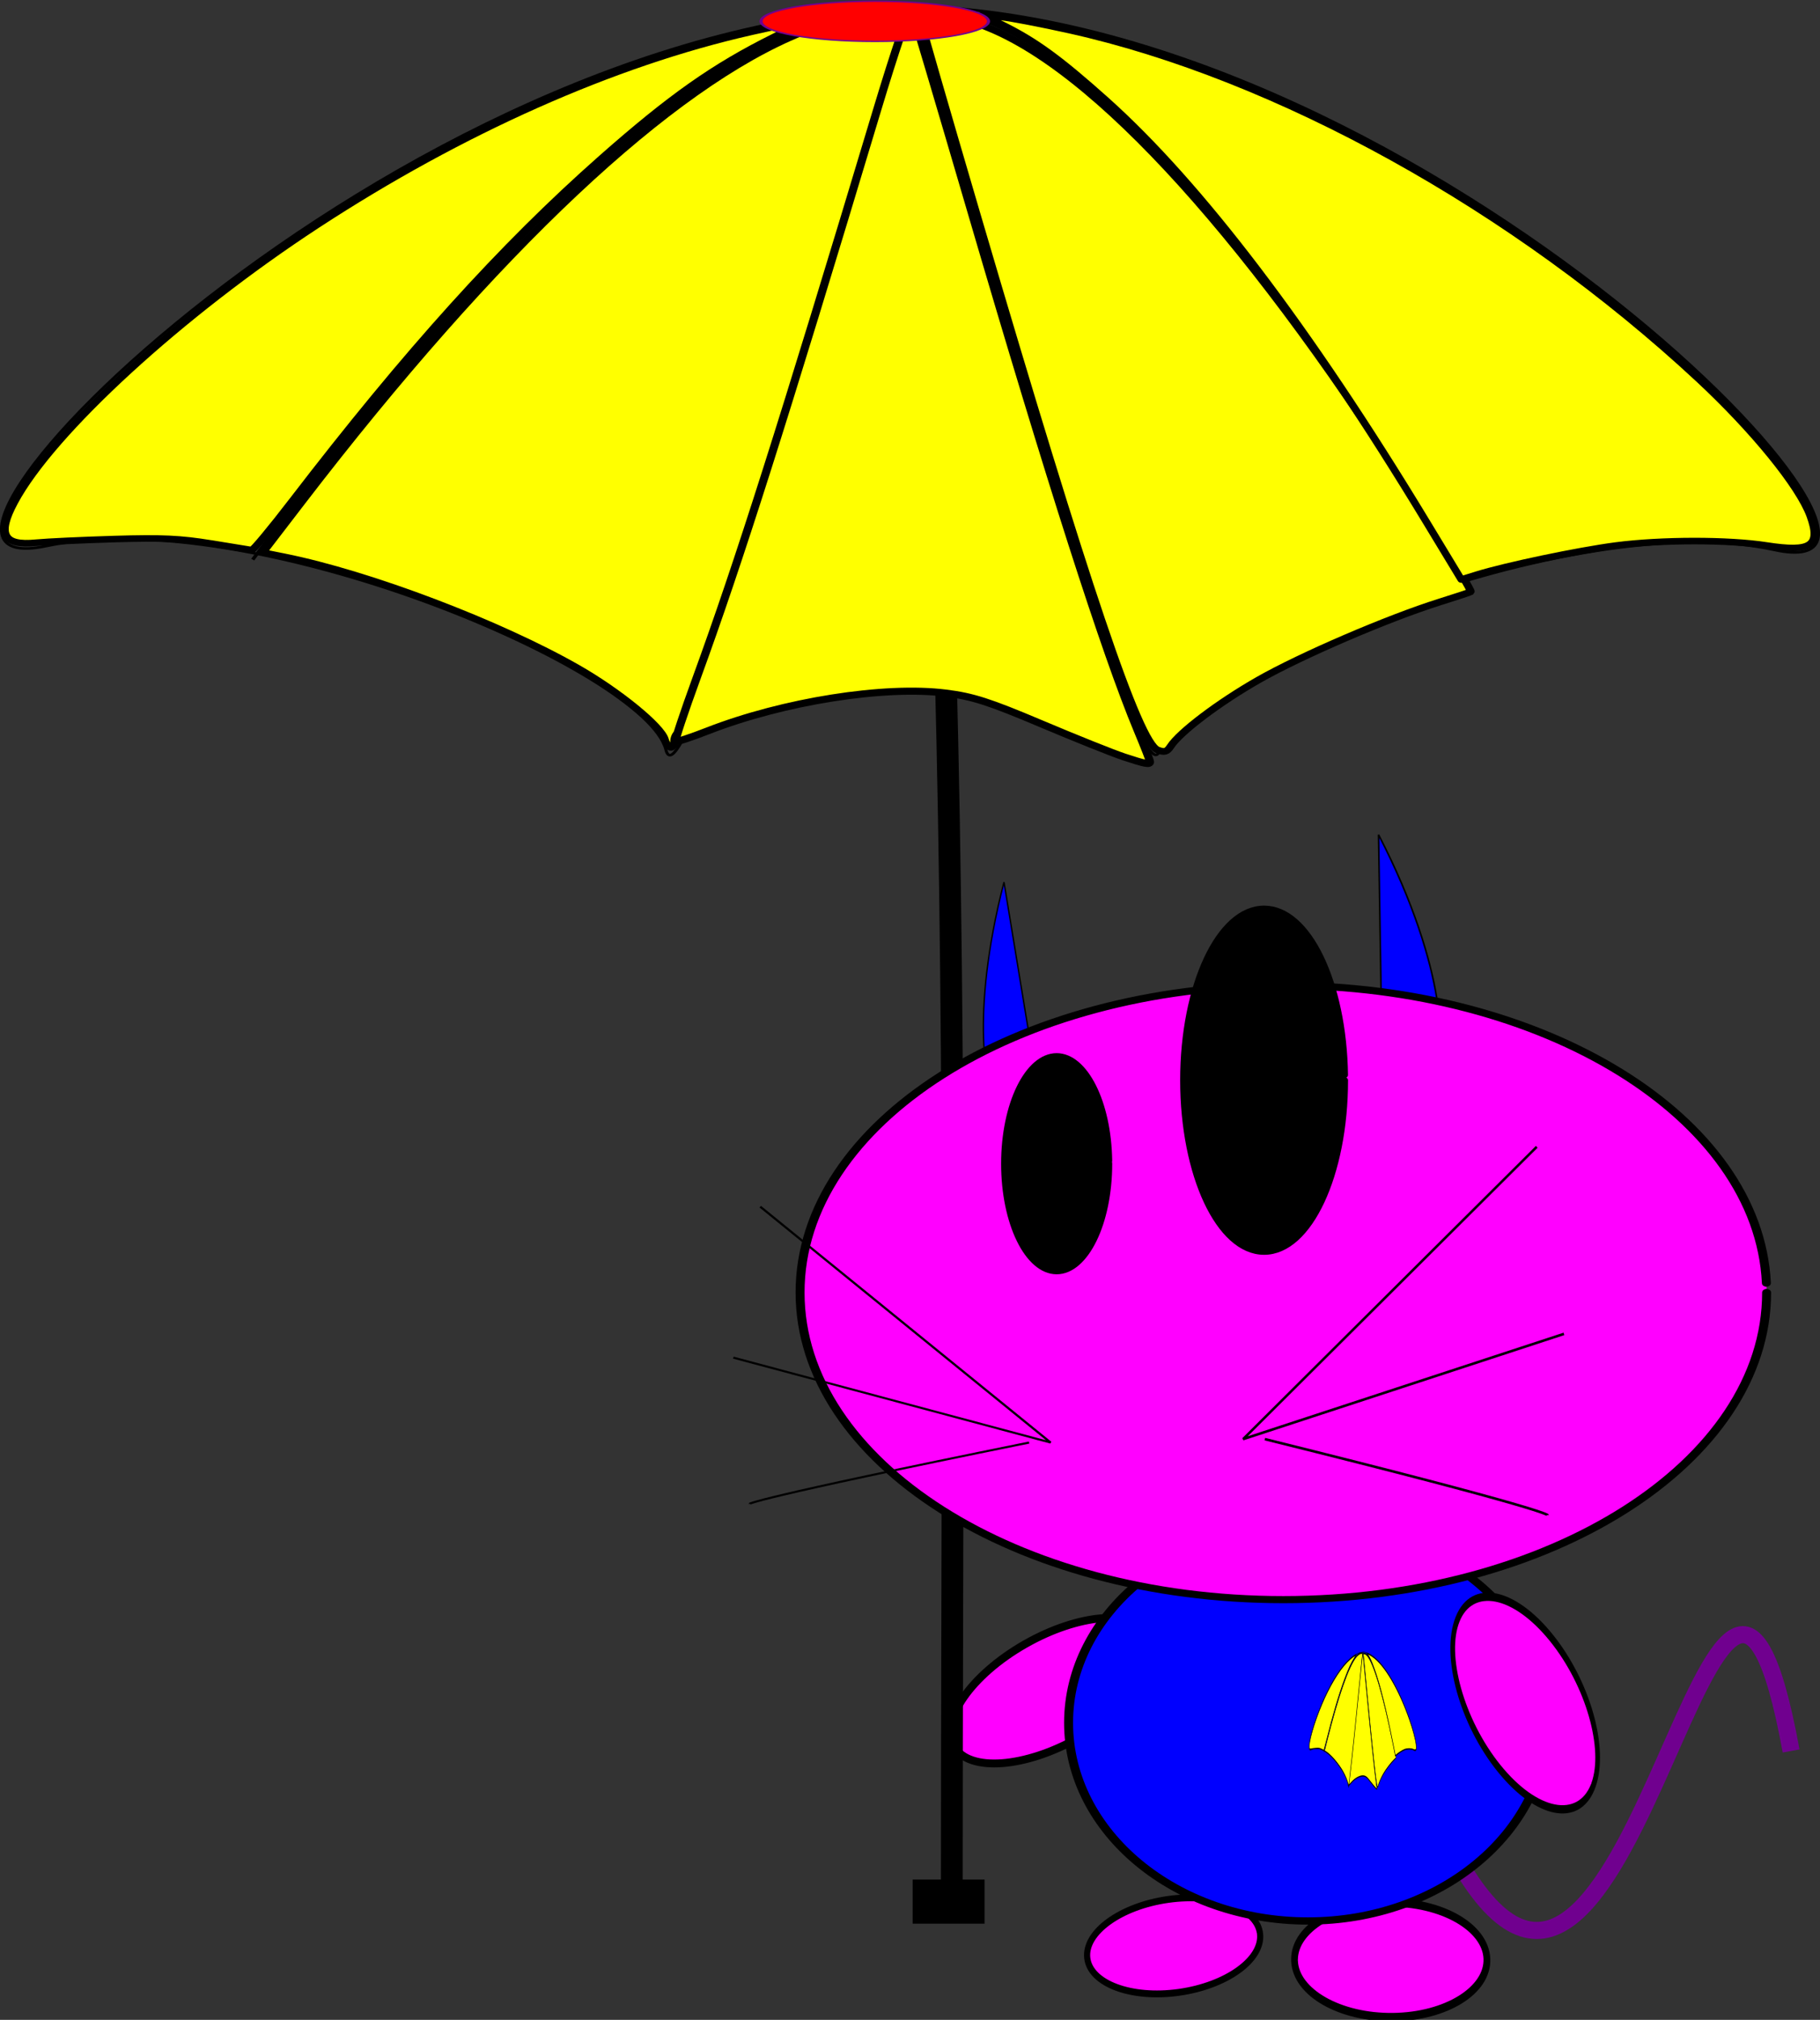
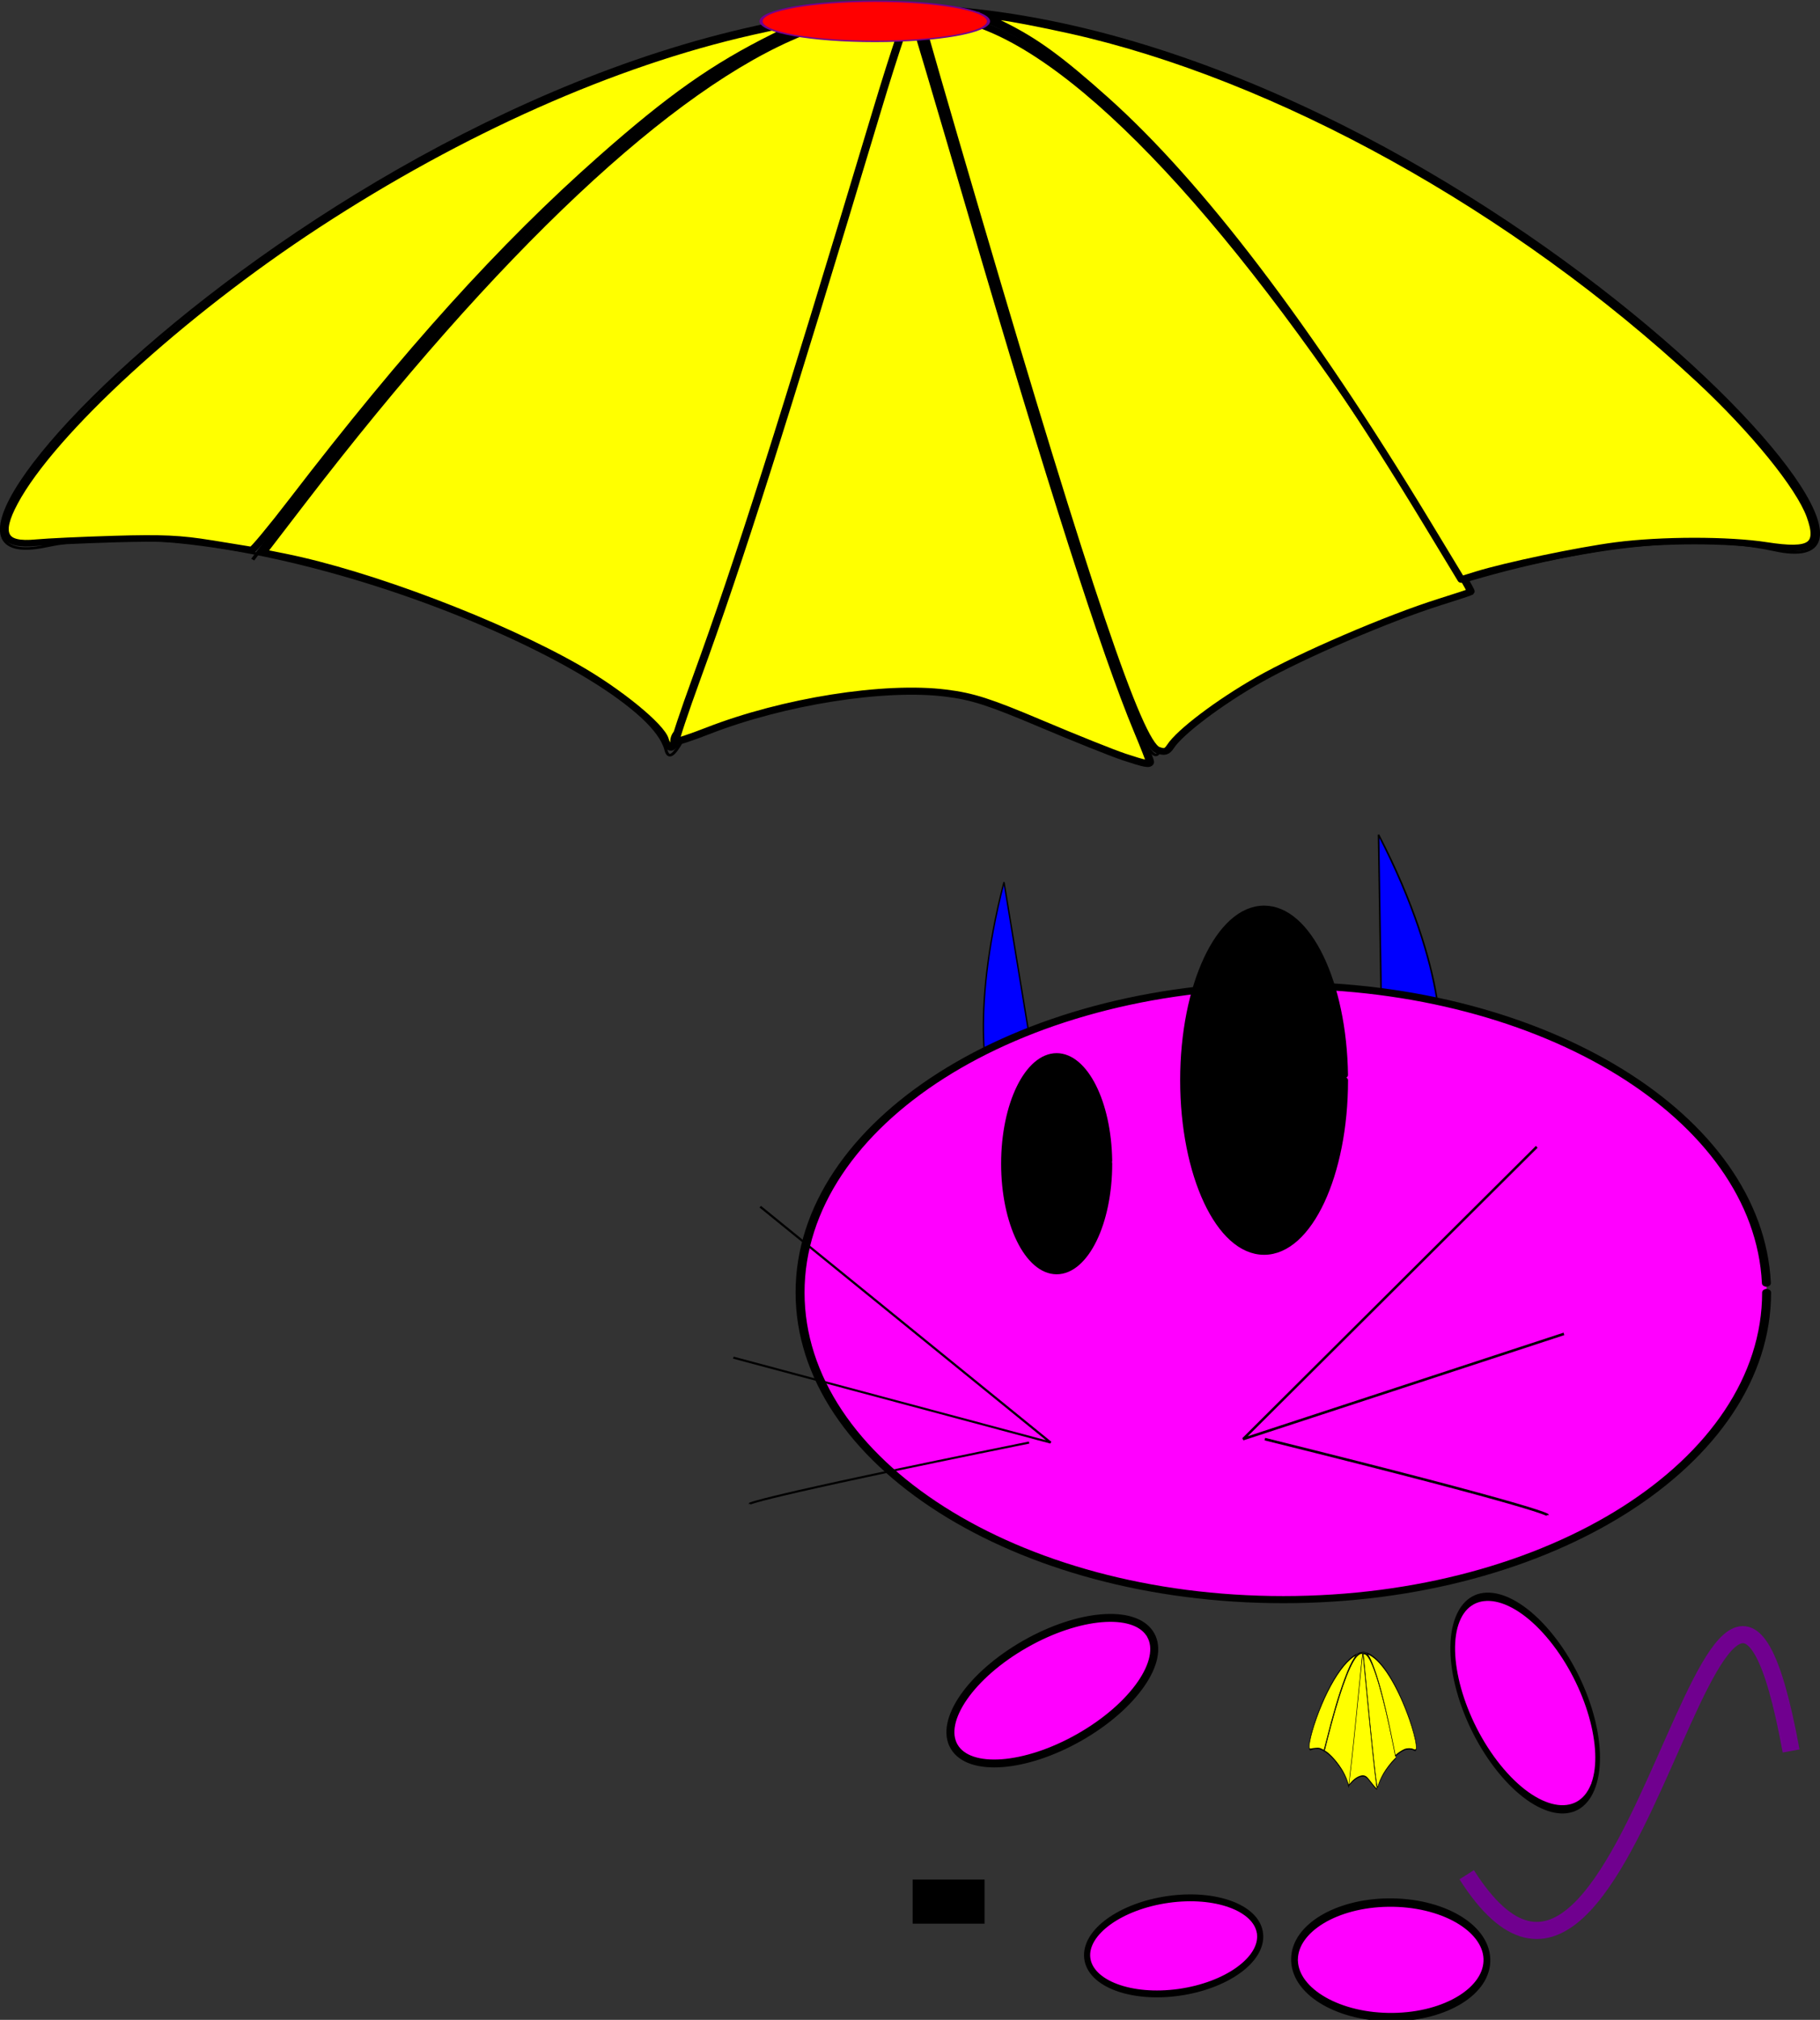
<svg xmlns="http://www.w3.org/2000/svg" xmlns:ns1="http://sodipodi.sourceforge.net/DTD/sodipodi-0.dtd" xmlns:ns2="http://www.inkscape.org/namespaces/inkscape" id="svg7020" ns1:docname="C:\Users\kml\Pictures\clipart\cat\maauwu-umbrella-20141027-ink.svg" viewBox="0 0 406.95 451.52" version="1.1" ns2:version="0.48.5 r10040">
  <rect x="0" y="0" width="406.95" height="451.52" fill="#333333" stroke="none" />
  <ns1:namedview id="base" fit-margin-left="0" ns2:zoom="0.87" borderopacity="1.0" ns2:current-layer="layer1" ns2:cx="198.36943" ns2:cy="313.37099" ns2:window-maximized="1" showgrid="false" fit-margin-right="0" ns2:snap-nodes="false" ns2:snap-global="false" showguides="true" bordercolor="#666666" ns2:window-x="-8" ns2:guide-bbox="true" ns2:window-y="-8" fit-margin-bottom="0" ns2:window-width="1360" ns2:pageopacity="0.0" ns2:pageshadow="2" pagecolor="#ffffff" ns2:document-units="px" ns2:window-height="715" fit-margin-top="0" />
  <g id="layer1" ns2:label="Layer 1" ns2:groupmode="layer" transform="translate(-151.62 -246.42)">
    <g id="g3050">
      <path id="path8175-6" d="m459.86 433.01c15.909 30.738 14.561 50.133 12.543 48.407-2.017-1.726-11.832-4.498-11.832-4.498z" style="stroke:#000000;stroke-width:.353px;fill:#0000ff" ns2:connector-curvature="0" />
      <path id="path8175" d="m376.11 443.62c-7.808 30.241-3.624 47.291-2.287 45.393 1.337-1.899 8.745-6.12 8.745-6.12z" style="stroke:#000000;stroke-width:.304px;fill:#0000ff" ns2:connector-curvature="0" />
      <path id="path7995" style="stroke:#70008f;stroke-width:3.821;fill:none" d="m479.57 665.5c37.703 59.355 56.109-117.58 72.538-27.666" ns2:transform-center-x="40.730484" ns2:transform-center-y="44.706001" ns2:connector-curvature="0" />
      <path id="path7344" ns1:rx="28.40909" ns1:ry="13.636364" style="stroke-linejoin:round;stroke:#000000;stroke-linecap:round;stroke-width:2;fill:#ff00ff" ns1:type="arc" d="m190.91 497.82c0 7.531-12.719 13.636-28.409 13.636s-28.409-6.105-28.409-13.636c0-7.531 12.719-13.636 28.409-13.636 15.352 0 27.928 5.855 28.396 13.22" ns1:open="true" transform="matrix(.773 -.44 0.445 .764 39.776 315.52)" ns1:cy="497.81674" ns1:cx="162.5" ns1:end="6.2526763" ns1:start="0" />
-       <path id="path7946" d="m363.03 394.76c2.416 91.539 1.408 183.72 1.408 275.54" style="stroke:#000000;stroke-width:4.87;fill:none" ns2:connector-curvature="0" />
      <path id="path7344-2-9" ns1:rx="28.40909" ns1:ry="13.636364" style="stroke-linejoin:round;stroke:#000000;stroke-linecap:round;stroke-width:2;fill:#ff00ff" ns1:type="arc" d="m190.91 497.82c0 7.531-12.719 13.636-28.409 13.636s-28.409-6.105-28.409-13.636c0-7.531 12.719-13.636 28.409-13.636 15.352 0 27.928 5.855 28.396 13.22" ns1:open="true" transform="matrix(-.757 .009 .039 .939 566.18 215.61)" ns1:cy="497.81674" ns1:cx="162.5" ns1:end="6.2526763" ns1:start="0" />
      <path id="path7344-2" ns1:rx="28.40909" ns1:ry="13.636364" style="stroke-linejoin:round;stroke:#000000;stroke-linecap:round;stroke-width:2;fill:#ff00ff" ns1:type="arc" d="m190.91 497.82c0 7.531-12.719 13.636-28.409 13.636s-28.409-6.105-28.409-13.636c0-7.531 12.719-13.636 28.409-13.636 15.352 0 27.928 5.855 28.396 13.22" ns1:open="true" transform="matrix(.68 -.095 .085 .762 261.23 317.5)" ns1:cy="497.81674" ns1:cx="162.5" ns1:end="6.2526763" ns1:start="0" />
-       <path id="path7211" ns1:rx="53.409092" ns1:ry="54.545456" style="stroke-linejoin:round;stroke:#000000;stroke-linecap:round;stroke-width:2;fill:#0000ff" ns1:type="arc" d="m450 495.54c0 30.125-23.912 54.545-53.409 54.545s-53.409-24.421-53.409-54.545c0-30.125 23.912-54.545 53.409-54.545 28.863 0 52.504 23.419 53.384 52.882" ns1:open="true" transform="matrix(1.002 0 0 .812 46.685 229.17)" ns1:cy="495.54401" ns1:cx="396.59091" ns1:end="6.2526763" ns1:start="0" />
      <path id="path7209" ns1:rx="107.95454" ns1:ry="86.36364" style="stroke-linejoin:round;stroke:#000000;stroke-linecap:round;stroke-width:2;fill:#ff00ff" ns1:type="arc" d="m490.91 318.27c0 47.697-48.333 86.364-107.95 86.364-59.622 0-107.95-38.666-107.95-86.364 0-47.697 48.333-86.364 107.95-86.364 58.339 0 106.12 37.079 107.9 83.729" ns1:open="true" transform="matrix(1.001 0 0 .795 55.231 282.32)" ns1:cy="318.27127" ns1:cx="382.95456" ns1:end="6.2526763" ns1:start="0" />
      <path id="path7253" ns1:rx="12.5" ns1:ry="20.454546" style="stroke-linejoin:round;stroke:#000000;stroke-linecap:round;stroke-width:2;fill:#000000" ns1:type="arc" d="m347.73 297.82c0 11.297-5.596 20.455-12.5 20.455s-12.5-9.158-12.5-20.455 5.596-20.455 12.5-20.455c6.755 0 12.288 8.782 12.494 19.831" ns1:open="true" transform="matrix(.92 0 0 1.152 79.476 163.47)" ns1:cy="297.81674" ns1:cx="335.22726" ns1:end="6.2526763" ns1:start="0" />
      <path id="path7255" ns1:rx="22.727272" ns1:ry="56.81818" style="stroke-linejoin:round;stroke:#000000;stroke-linecap:round;stroke-width:2;fill:#000000" ns1:type="arc" d="m422.73 268.27c0 31.38-10.175 56.818-22.727 56.818s-22.727-25.438-22.727-56.818 10.175-56.818 22.727-56.818c12.282 0 22.342 24.394 22.717 55.085" ns1:open="true" transform="matrix(.791 0 0 .675 117.87 306.81)" ns1:cy="268.27127" ns1:cx="400" ns1:end="6.2526763" ns1:start="0" />
      <g id="g7274" transform="matrix(.529 0 0 .464 290.35 367.43)">
        <path id="path7270" style="stroke:#000000;stroke-width:1px;fill:none" ns2:connector-curvature="0" d="m59.091 320.54l122.73 113.64-134.09-40.91" />
        <path id="path7272" style="stroke:#000000;stroke-width:1px;fill:none" ns2:connector-curvature="0" d="m172.73 434.18c-118.18 27.27-118.18 29.55-118.18 29.55" />
      </g>
      <g id="g7274-2" transform="matrix(-.535 0 0 .575 526.85 318.47)">
        <path id="path7270-4" style="stroke:#000000;stroke-width:1px;fill:none" ns2:connector-curvature="0" d="m59.091 320.54l122.73 113.64-134.09-40.91" />
        <path id="path7272-5" style="stroke:#000000;stroke-width:1px;fill:none" ns2:connector-curvature="0" d="m172.73 434.18c-118.18 27.27-118.18 29.55-118.18 29.55" />
      </g>
      <path id="path7346" ns1:rx="35.227272" ns1:ry="19.318182" style="stroke-linejoin:round;stroke:#000000;stroke-linecap:round;stroke-width:2;fill:#ff00ff" ns1:type="arc" d="m309.09 603.5c0 10.669-15.772 19.318-35.227 19.318s-35.227-8.649-35.227-19.318 15.772-19.318 35.227-19.318c19.037 0 34.63 8.294 35.211 18.729" ns1:open="true" transform="matrix(.429 .532 -.302 .756 557.42 25.18)" ns1:cy="603.49854" ns1:cx="273.86365" ns1:end="6.2526763" ns1:start="0" />
      <g id="g7925" transform="matrix(.693 0 0 0.602 407.8 134.04)">
        <path id="path6915" style="stroke:#000000;stroke-width:1.16px;fill:none" ns2:connector-curvature="0" d="m-288.13 394.49c154.05-239.82 214.1-201.95 214.1-201.95" />
        <path id="path6915-4" style="stroke:#000000;stroke-width:1.074px;fill:none" ns2:connector-curvature="0" d="m101.08 403.17c-127-249.17-176.52-209.83-176.52-209.83" />
        <path id="path6908" d="m-151.08 464c-6.462-9.919 66.603-40.974 102.86-24.031 15.606 7.292 35.381 21.361 51.432 21.361m-77.241-272.41c165.53 5.84 343.13 218.67 276.92 201.96-66.2-16.7-192.04 44.95-198.36 74.15-6.326 29.2-78.561-276.11-78.561-276.11zm-0.689 0.468c-167.15 4.638-347.06 216.31-280.17 200.08 66.89-16.234 193.78 46.384 200.08 75.651 6.303 29.266 80.087-275.73 80.087-275.73z" style="stroke:#000000;stroke-width:.967px;fill:none" ns2:connector-curvature="0" />
        <path id="path6975" style="stroke-linejoin:round;stroke:#000000;stroke-linecap:round;stroke-width:2.439;fill:#ffff00" ns2:connector-curvature="0" d="m-301.58 388.49c-9.892-1.853-15.766-2.163-31.098-1.645-10.396 0.352-21.799 0.962-25.34 1.355-10.595 1.178-12.598-3.094-7.044-15.024 12.124-26.041 53.781-69.971 97.628-102.96 46.571-35.034 95.716-60.176 140.2-71.726 7.883-2.047 14.96-3.717 15.726-3.712 0.766 0.005-2.965 2.498-8.29 5.54-19.313 11.031-33.362 22.417-55.783 45.21-32.053 32.583-62.752 71.72-99.609 126.98-6.822 10.229-12.806 18.521-13.298 18.427-0.492-0.094-6.383-1.198-13.09-2.455z" />
        <path id="path6977" style="stroke-linejoin:round;stroke:#000000;stroke-linecap:round;stroke-width:2.439;fill:#ffff00" ns2:connector-curvature="0" d="m-155.13 461.22c-1.226-4.883-14.904-17.74-28.153-26.462-25.384-16.71-67.322-35.016-94.673-41.326l-6.869-1.585 12.24-18.354c62.724-94.054 119.22-155.15 161.56-174.71 15.48-7.152 35.556-9.611 33.924-4.155-0.325 1.085-3.941 15.418-8.037 31.851-22.501 90.274-38.631 150.87-51.612 193.9-8.124 26.93-11.802 36.925-14.112 38.352-0.726 0.449-1.32 1.881-1.32 3.183 0 3.402-2.036 2.918-2.944-0.7z" />
        <path id="path6981" style="stroke-linejoin:round;stroke:#000000;stroke-linecap:round;stroke-width:2.513;fill:#ffff00" ns2:connector-curvature="0" d="m3.857 465.17c-6.134-2.722-23.003-60.131-58.357-198.61-10.111-39.603-18.384-72.568-18.384-73.256 0-0.755 2.748-1.028 6.944-0.688 32.496 2.631 81.372 56.593 136.38 150.57 12.239 20.91 35.042 62.763 34.45 63.231-0.233 0.184-4.713 1.884-9.958 3.777-16.631 6.005-44.666 19.872-58.48 28.927-12.777 8.374-25.406 19.351-28.446 24.726-1.149 2.03-1.964 2.29-4.146 1.322z" />
        <path id="path6983" style="stroke-linejoin:round;stroke:#000000;stroke-linecap:round;stroke-width:2.439;fill:#ffff00" ns2:connector-curvature="0" d="m90.48 380.33c-37.904-72.07-73.017-125.22-103.36-156.47-14.888-15.33-22.867-22.02-33.33-27.95l-6.588-3.734 6.098 0.797c3.354 0.438 13.31 2.639 22.126 4.89 66.988 17.107 143.83 66.152 203.13 129.65 17.622 18.87 32.421 39.818 35.878 50.783 3.488 11.067 0.304 13.513-14.209 10.919-12.217-2.184-33.868-2.164-48.573 0.044-12.027 1.806-35.425 7.45-44.828 10.812l-5.015 1.793-11.325-21.533v-0z" />
        <path id="path6996" style="stroke-linejoin:round;stroke:#000000;stroke-linecap:round;stroke-width:2.632;fill:#ffff00" ns2:connector-curvature="0" d="m-7.079 467.72c-3.547-1.347-15.56-6.884-26.695-12.303-16.739-8.147-22.056-10.115-30.696-11.364-19.892-2.875-52.444 3.066-76.842 14.026-5.446 2.446-10.13 4.225-10.41 3.953-0.28-0.272 2.8-10.934 6.845-23.693 13.589-42.869 27.556-93.458 58.176-210.71 5.685-21.769 10.673-38.703 11.085-37.633 0.412 1.071 9.142 34.94 19.4 75.265 25.568 100.51 43.29 164.14 53.719 192.87 2.129 5.864 3.871 11.001 3.871 11.415 0 1.153-1.451 0.841-8.452-1.818z" />
      </g>
      <path id="path7950" d="m363.73 666.58v9.859" style="stroke:#000000;stroke-width:16.08;fill:none" ns2:connector-curvature="0" />
      <g id="g7925-8" transform="matrix(.041 0 0 .109 459.45 595.1)">
        <path id="path6915-6" style="stroke:#000000;stroke-width:1.16px;fill:none" ns2:connector-curvature="0" d="m-288.13 394.49c154.05-239.82 214.1-201.95 214.1-201.95" />
        <path id="path6915-4-9" style="stroke:#000000;stroke-width:1.074px;fill:none" ns2:connector-curvature="0" d="m101.08 403.17c-127-249.17-176.52-209.83-176.52-209.83" />
        <path id="path6908-8" d="m-151.08 464c-6.462-9.919 66.603-40.974 102.86-24.031 15.606 7.292 35.381 21.361 51.432 21.361m-77.241-272.41c165.53 5.84 343.13 218.67 276.92 201.96-66.2-16.7-192.04 44.95-198.36 74.15-6.326 29.2-78.561-276.11-78.561-276.11zm-0.689 0.468c-167.15 4.638-347.06 216.31-280.17 200.08 66.89-16.234 193.78 46.384 200.08 75.651 6.303 29.266 80.087-275.73 80.087-275.73z" style="stroke:#000000;stroke-width:.967px;fill:none" ns2:connector-curvature="0" />
        <path id="path6975-6" style="stroke-linejoin:round;stroke:#000000;stroke-linecap:round;stroke-width:2.439;fill:#ffff00" ns2:connector-curvature="0" d="m-301.58 388.49c-9.892-1.853-15.766-2.163-31.098-1.645-10.396 0.352-21.799 0.962-25.34 1.355-10.595 1.178-12.598-3.094-7.044-15.024 12.124-26.041 53.781-69.971 97.628-102.96 46.571-35.034 95.716-60.176 140.2-71.726 7.883-2.047 14.96-3.717 15.726-3.712 0.766 0.005-2.965 2.498-8.29 5.54-19.313 11.031-33.362 22.417-55.783 45.21-32.053 32.583-62.752 71.72-99.609 126.98-6.822 10.229-12.806 18.521-13.298 18.427-0.492-0.094-6.383-1.198-13.09-2.455z" />
        <path id="path6977-6" style="stroke-linejoin:round;stroke:#000000;stroke-linecap:round;stroke-width:2.439;fill:#ffff00" ns2:connector-curvature="0" d="m-155.13 461.22c-1.226-4.883-14.904-17.74-28.153-26.462-25.384-16.71-67.322-35.016-94.673-41.326l-6.869-1.585 12.24-18.354c62.724-94.054 119.22-155.15 161.56-174.71 15.48-7.152 35.556-9.611 33.924-4.155-0.325 1.085-3.941 15.418-8.037 31.851-22.501 90.274-38.631 150.87-51.612 193.9-8.124 26.93-11.802 36.925-14.112 38.352-0.726 0.449-1.32 1.881-1.32 3.183 0 3.402-2.036 2.918-2.944-0.7z" />
-         <path id="path6981-2" style="stroke-linejoin:round;stroke:#000000;stroke-linecap:round;stroke-width:2.513;fill:#ffff00" ns2:connector-curvature="0" d="m3.857 465.17c-6.134-2.722-23.003-60.131-58.357-198.61-10.111-39.603-18.384-72.568-18.384-73.256 0-0.755 2.748-1.028 6.944-0.688 32.496 2.631 81.372 56.593 136.38 150.57 12.239 20.91 35.042 62.763 34.45 63.231-0.233 0.184-4.713 1.884-9.958 3.777-16.631 6.005-44.666 19.872-58.48 28.927-12.777 8.374-25.406 19.351-28.446 24.726-1.149 2.03-1.964 2.29-4.146 1.322z" />
+         <path id="path6981-2" style="stroke-linejoin:round;stroke:#000000;stroke-linecap:round;stroke-width:2.513;fill:#ffff00" ns2:connector-curvature="0" d="m3.857 465.17c-6.134-2.722-23.003-60.131-58.357-198.61-10.111-39.603-18.384-72.568-18.384-73.256 0-0.755 2.748-1.028 6.944-0.688 32.496 2.631 81.372 56.593 136.38 150.57 12.239 20.91 35.042 62.763 34.45 63.231-0.233 0.184-4.713 1.884-9.958 3.777-16.631 6.005-44.666 19.872-58.48 28.927-12.777 8.374-25.406 19.351-28.446 24.726-1.149 2.03-1.964 2.29-4.146 1.322" />
        <path id="path6983-3" style="stroke-linejoin:round;stroke:#000000;stroke-linecap:round;stroke-width:2.439;fill:#ffff00" ns2:connector-curvature="0" d="m90.48 380.33c-37.904-72.07-73.017-125.22-103.36-156.47-14.888-15.33-22.867-22.02-33.33-27.95l-6.588-3.734 6.098 0.797c3.354 0.438 13.31 2.639 22.126 4.89 66.988 17.107 143.83 66.152 203.13 129.65 17.622 18.87 32.421 39.818 35.878 50.783 3.488 11.067 0.304 13.513-14.209 10.919-12.217-2.184-33.868-2.164-48.573 0.044-12.027 1.806-35.425 7.45-44.828 10.812l-5.015 1.793-11.325-21.533v-0z" />
        <path id="path6996-8" style="stroke-linejoin:round;stroke:#000000;stroke-linecap:round;stroke-width:2.632;fill:#ffff00" ns2:connector-curvature="0" d="m-7.079 467.72c-3.547-1.347-15.56-6.884-26.695-12.303-16.739-8.147-22.056-10.115-30.696-11.364-19.892-2.875-52.444 3.066-76.842 14.026-5.446 2.446-10.13 4.225-10.41 3.953-0.28-0.272 2.8-10.934 6.845-23.693 13.589-42.869 27.556-93.458 58.176-210.71 5.685-21.769 10.673-38.703 11.085-37.633 0.412 1.071 9.142 34.94 19.4 75.265 25.568 100.51 43.29 164.14 53.719 192.87 2.129 5.864 3.871 11.001 3.871 11.415 0 1.153-1.451 0.841-8.452-1.818z" />
      </g>
      <path id="path8083" ns1:rx="35.915493" ns1:ry="14.084507" style="stroke-linejoin:round;stroke:#70008f;stroke-linecap:round;fill:#ff0000" ns1:type="arc" d="m-233.8 81.94c0 7.779-16.08 14.085-35.915 14.085-19.836 0-35.916-6.306-35.916-14.085 0-7.779 16.08-14.085 35.916-14.085 19.409 0 35.307 6.047 35.899 13.655" ns1:open="true" transform="matrix(.708 0 0 .319 538.18 225.04)" ns1:cy="81.939644" ns1:cx="-269.71832" ns1:end="6.2526763" ns1:start="0" />
    </g>
  </g>
</svg>